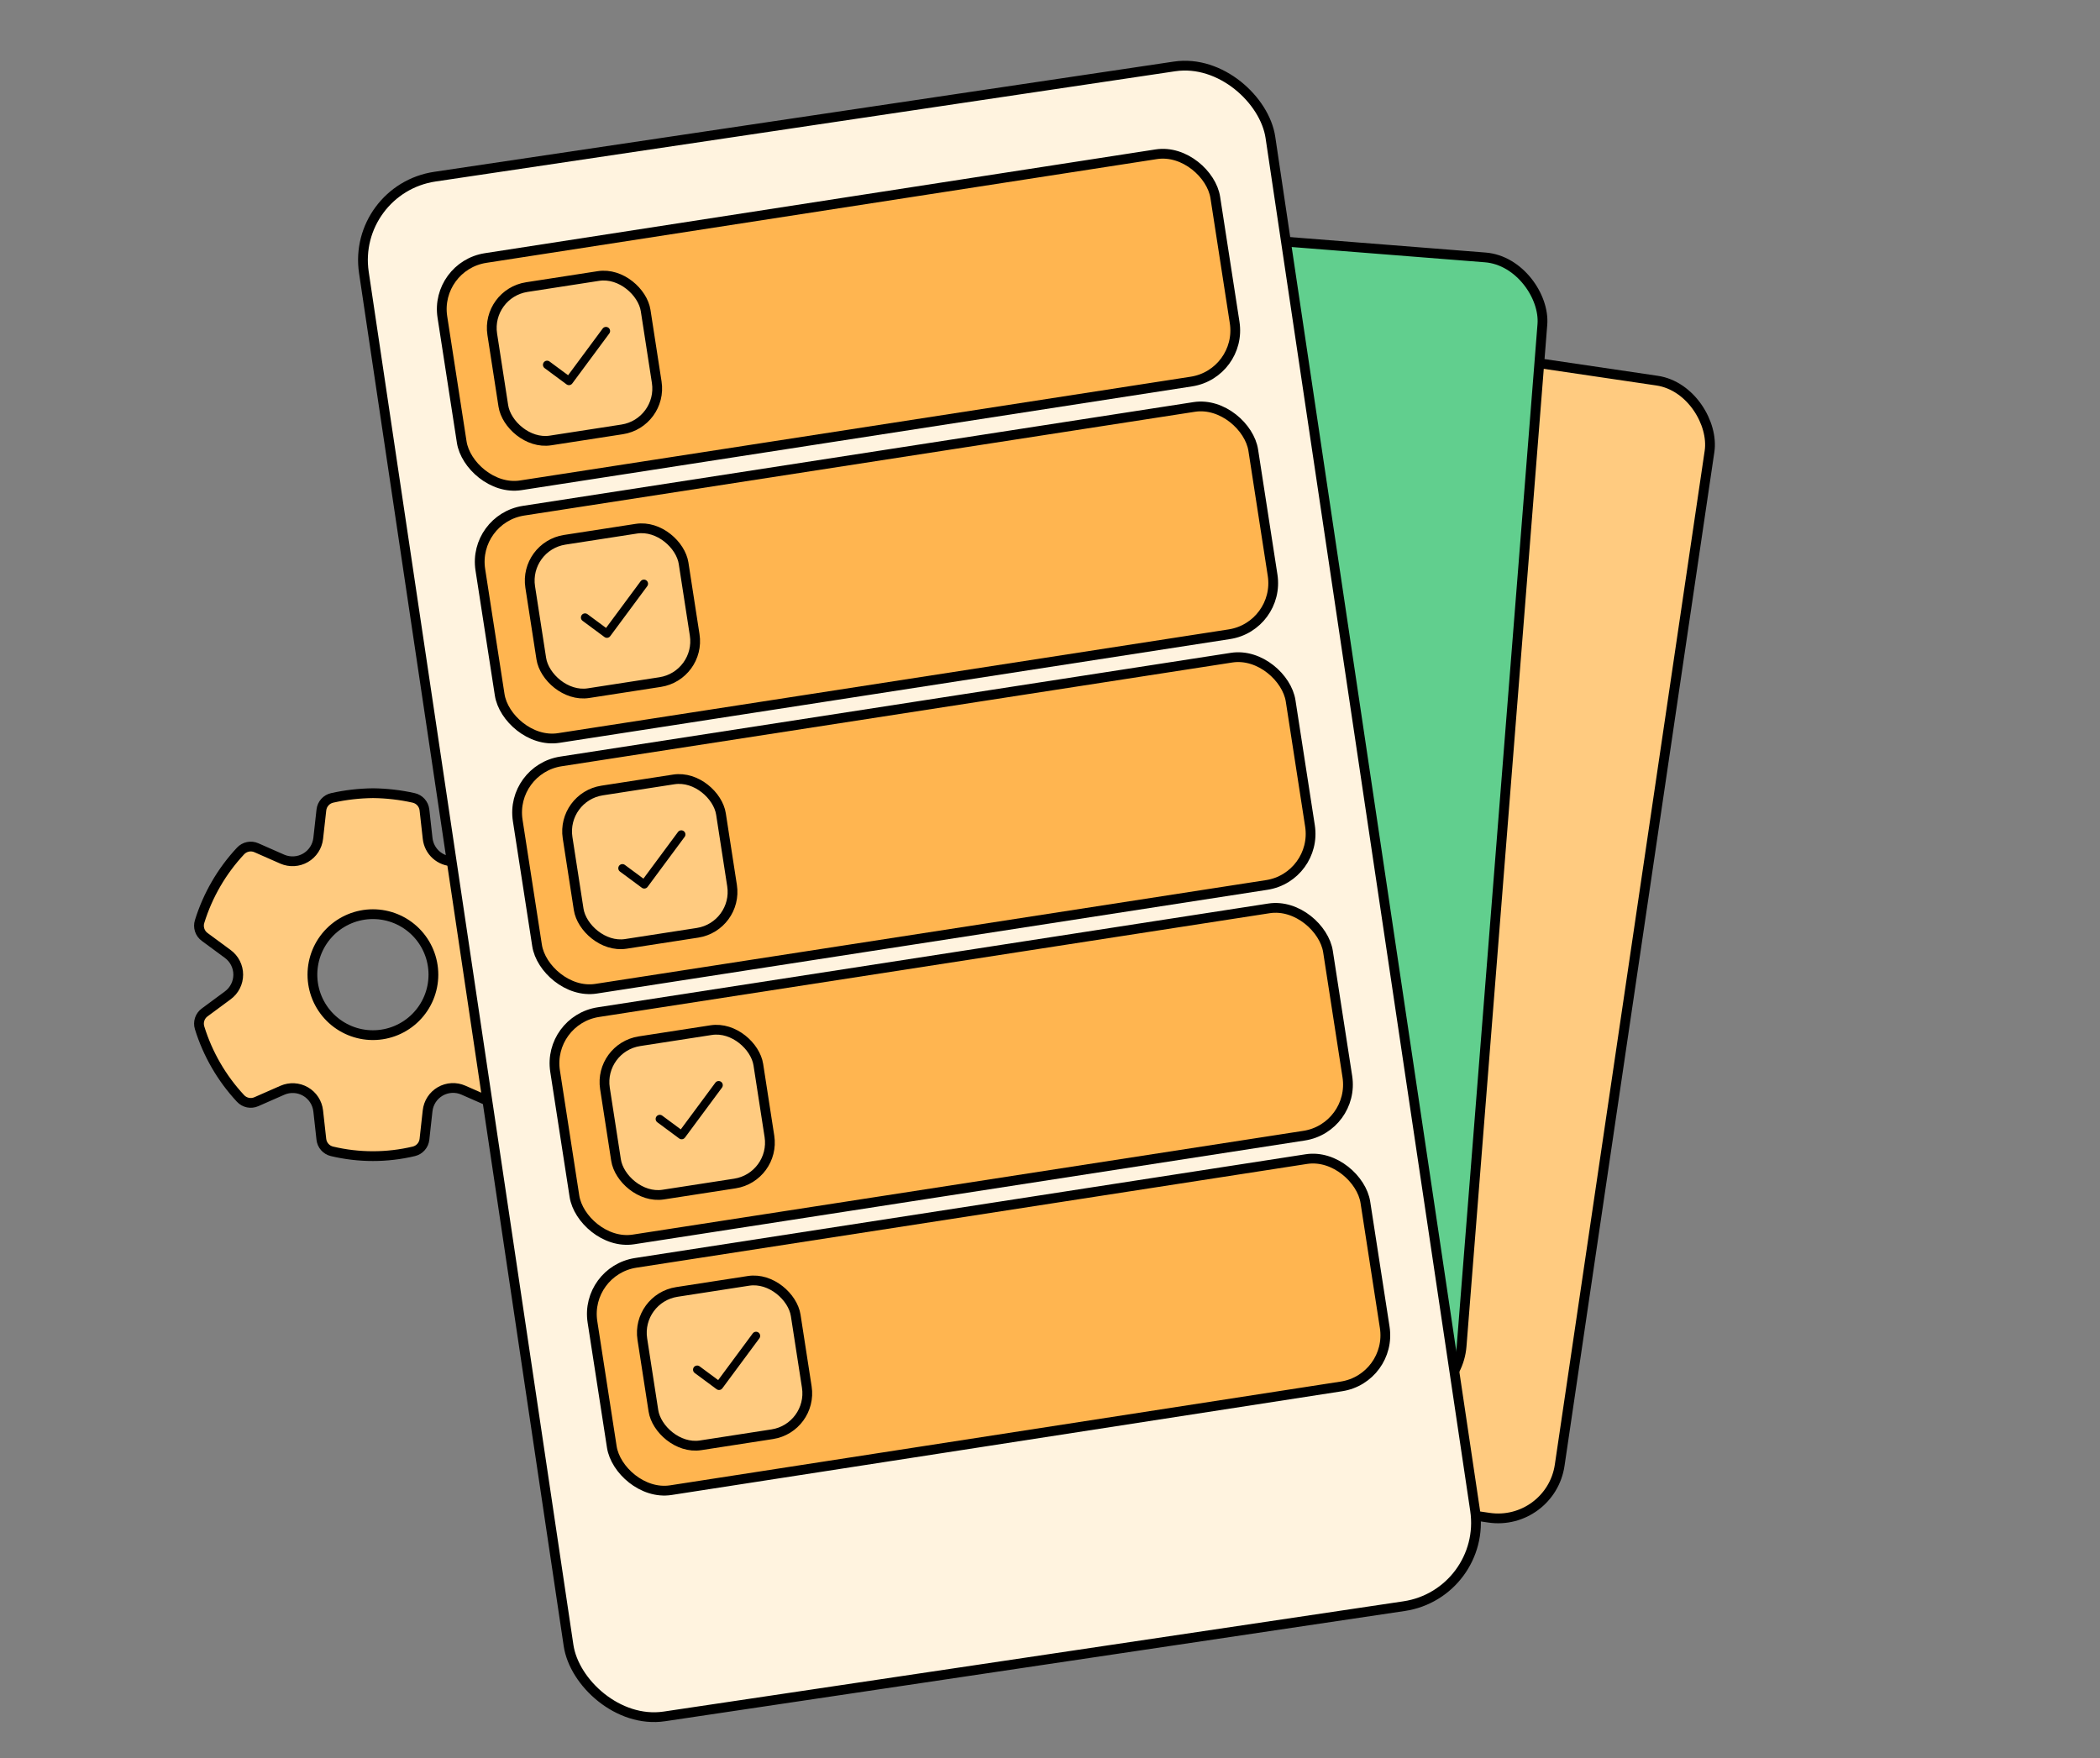
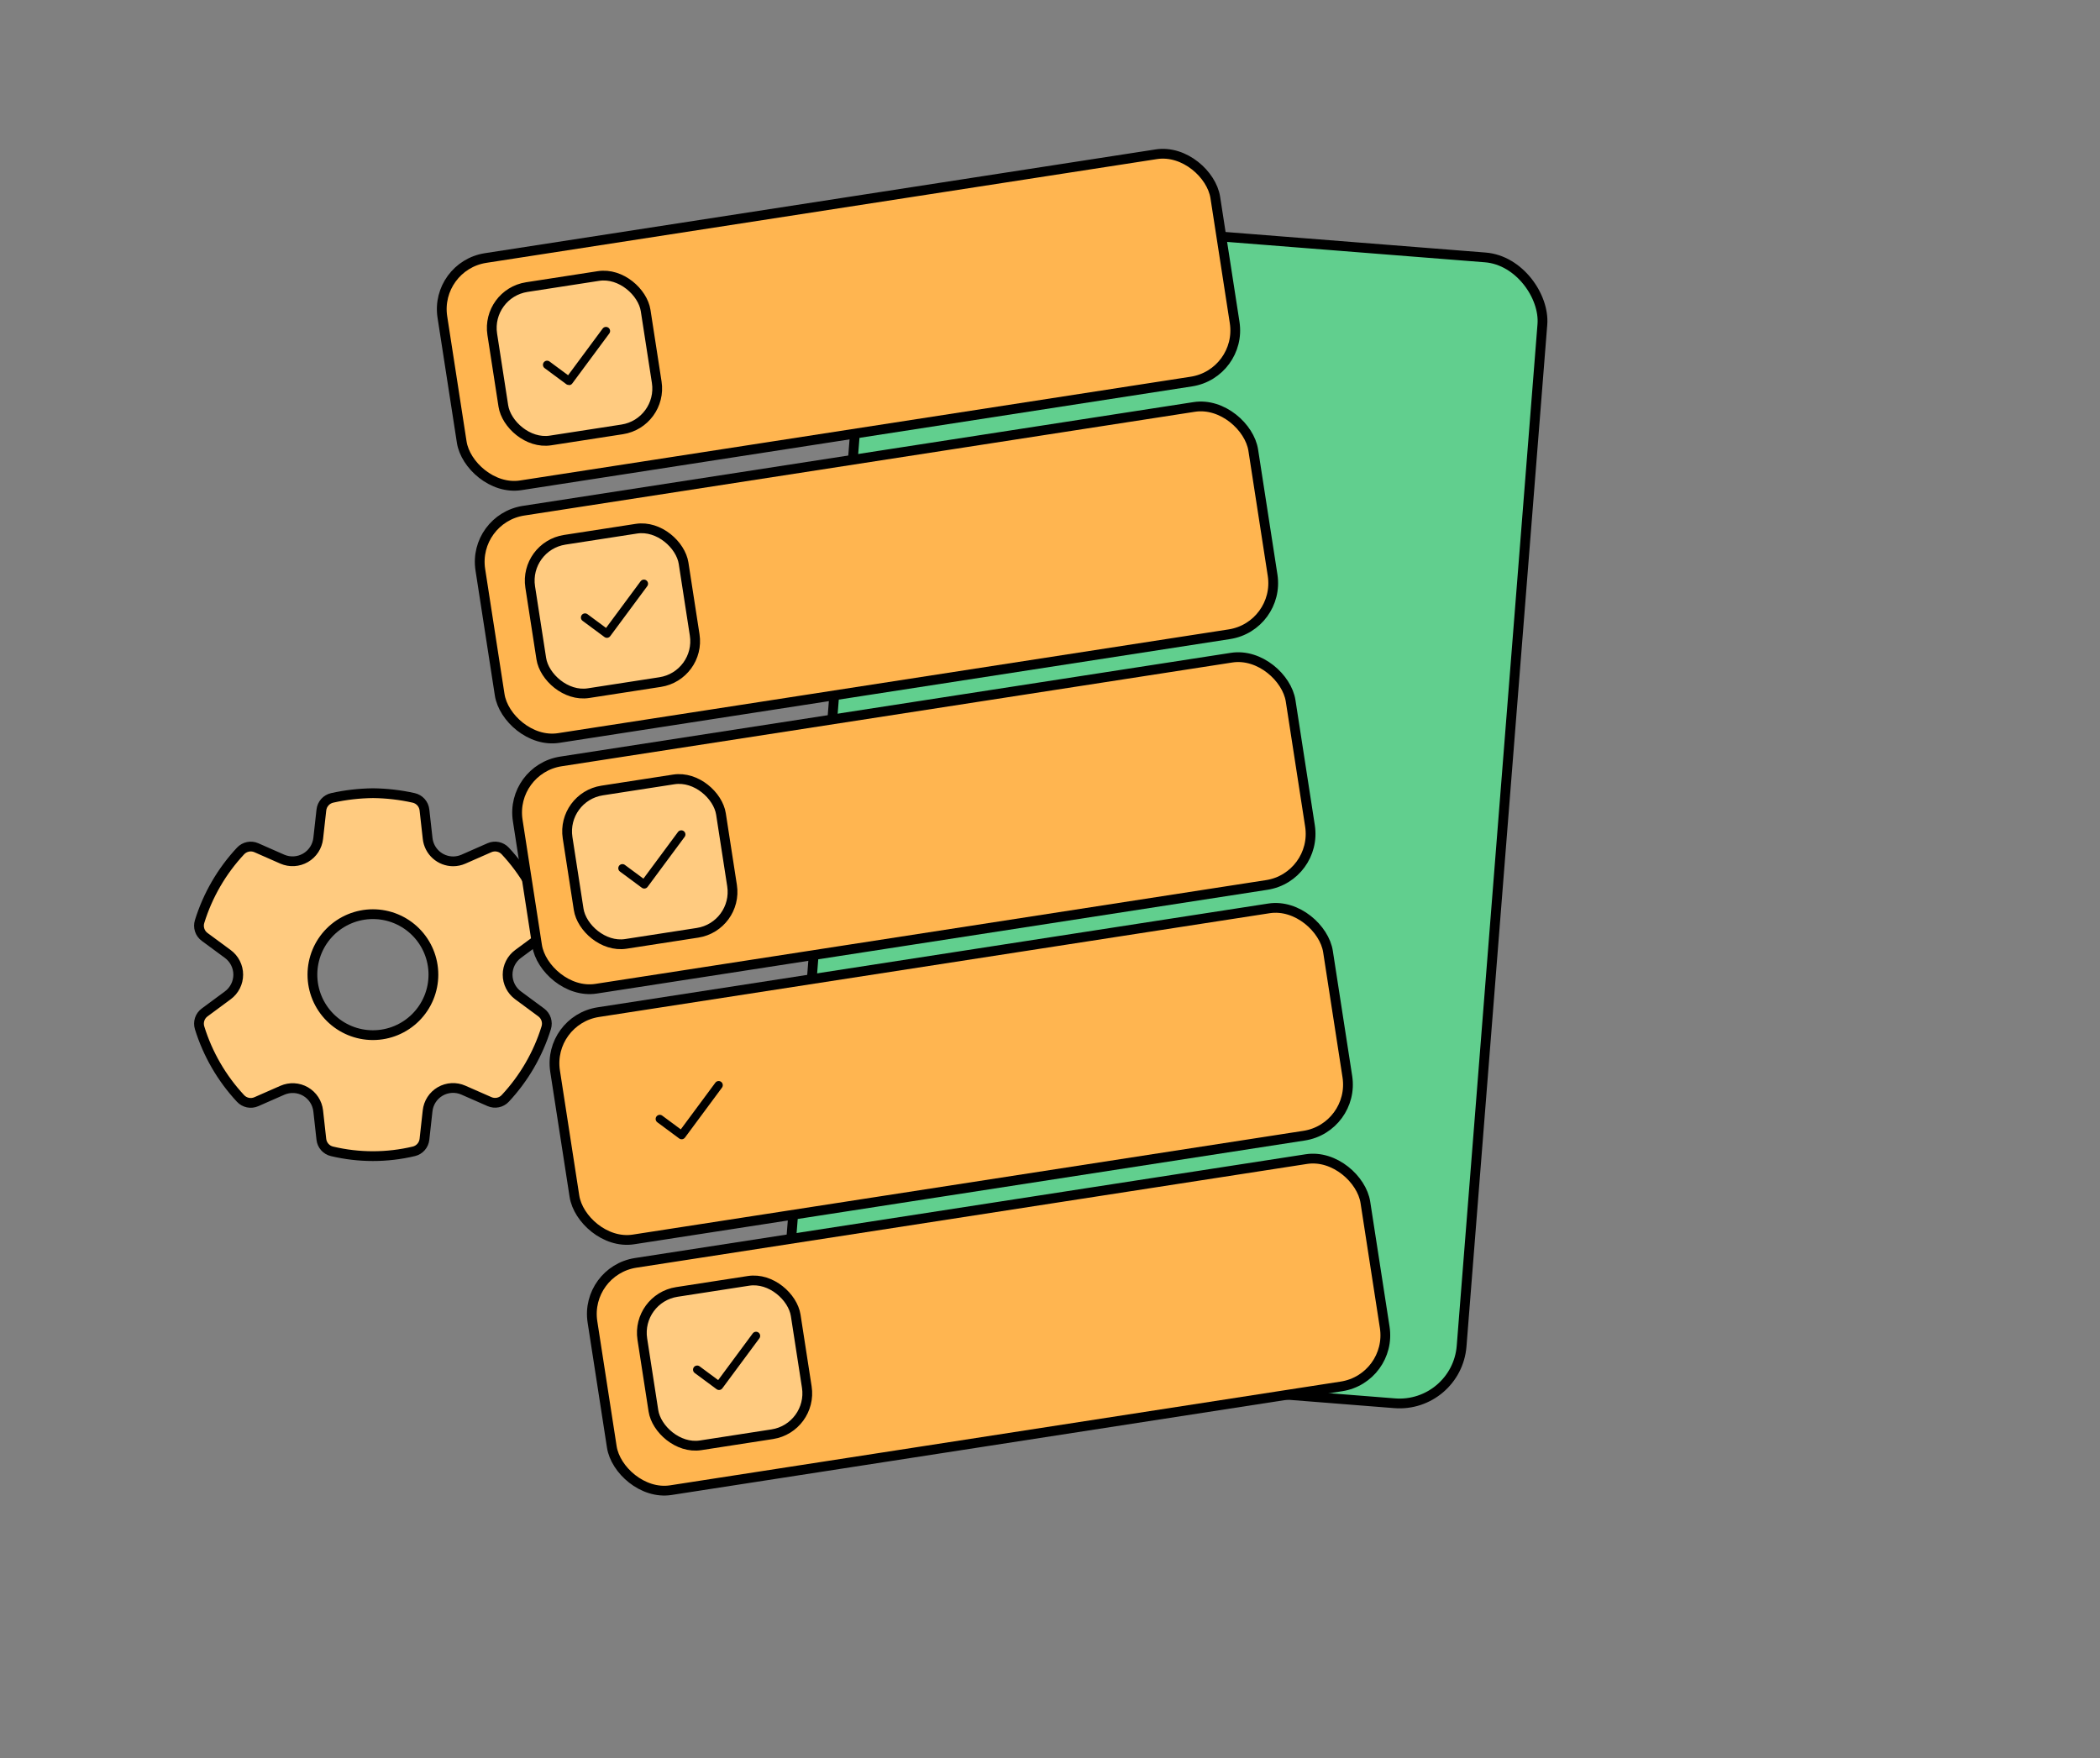
<svg xmlns="http://www.w3.org/2000/svg" width="430" height="360" viewBox="0 0 430 360" fill="none">
  <rect x="0" y="0" width="430" height="360" fill="#808080" stroke="none" />
  <path d="M84.698 163.387C81.972 162.779 79.191 162.456 76.398 162.424C73.541 162.457 70.749 162.778 68.024 163.387C67.442 163.516 66.914 163.824 66.517 164.269C66.119 164.713 65.871 165.271 65.807 165.865L65.159 171.677C65.067 172.497 64.783 173.284 64.332 173.975C63.88 174.666 63.274 175.241 62.56 175.655C61.846 176.069 61.046 176.311 60.222 176.36C59.398 176.409 58.575 176.265 57.817 175.939L52.49 173.594C51.949 173.356 51.348 173.292 50.769 173.411C50.191 173.53 49.663 173.826 49.26 174.257C45.408 178.379 42.539 183.321 40.87 188.71C40.693 189.278 40.697 189.886 40.883 190.451C41.068 191.016 41.425 191.509 41.905 191.86L46.634 195.344C47.3 195.833 47.841 196.472 48.214 197.209C48.587 197.946 48.782 198.761 48.782 199.587C48.782 200.413 48.587 201.227 48.214 201.964C47.841 202.701 47.3 203.34 46.634 203.829L41.905 207.323C41.426 207.674 41.069 208.166 40.883 208.73C40.698 209.294 40.694 209.902 40.87 210.469C42.539 215.862 45.405 220.808 49.254 224.938C49.657 225.37 50.184 225.666 50.763 225.786C51.341 225.905 51.943 225.841 52.484 225.604L57.835 223.253C58.589 222.926 59.409 222.779 60.23 222.825C61.05 222.872 61.849 223.109 62.561 223.52C64.004 224.356 64.968 225.827 65.156 227.487L65.801 233.3C65.864 233.885 66.107 234.436 66.496 234.877C66.885 235.319 67.402 235.629 67.975 235.765C73.486 237.075 79.227 237.075 84.738 235.765C85.311 235.629 85.827 235.319 86.216 234.877C86.606 234.436 86.849 233.885 86.912 233.3L87.556 227.477C87.644 226.657 87.923 225.869 88.373 225.177C88.822 224.485 89.429 223.909 90.143 223.495C90.857 223.082 91.658 222.843 92.482 222.798C93.306 222.752 94.129 222.902 94.883 223.235L100.232 225.585C100.773 225.823 101.374 225.886 101.953 225.767C102.532 225.648 103.059 225.352 103.462 224.919C107.309 220.794 110.174 215.853 111.845 210.466C112.023 209.899 112.019 209.29 111.833 208.725C111.648 208.161 111.29 207.668 110.811 207.317L106.088 203.829C105.422 203.341 104.881 202.702 104.507 201.965C104.134 201.228 103.939 200.414 103.939 199.588C103.939 198.761 104.133 197.947 104.506 197.21C104.878 196.472 105.419 195.833 106.085 195.344L110.808 191.854C111.286 191.502 111.643 191.01 111.827 190.446C112.012 189.882 112.016 189.274 111.839 188.707C110.171 183.318 107.304 178.377 103.453 174.254C103.049 173.822 102.522 173.527 101.943 173.408C101.365 173.289 100.763 173.353 100.223 173.591L94.896 175.936C94.232 176.228 93.515 176.38 92.79 176.382C91.493 176.38 90.241 175.899 89.277 175.032C88.312 174.164 87.701 172.971 87.562 171.681L86.912 165.862C86.848 165.27 86.6 164.713 86.204 164.269C85.807 163.825 85.279 163.517 84.698 163.387ZM76.358 211.974C73.073 211.974 69.922 210.669 67.599 208.346C65.275 206.023 63.97 202.872 63.97 199.587C63.97 196.301 65.275 193.151 67.599 190.827C69.922 188.504 73.073 187.199 76.358 187.199C79.643 187.199 82.794 188.504 85.117 190.827C87.44 193.151 88.746 196.301 88.746 199.587C88.746 202.872 87.44 206.023 85.117 208.346C82.794 210.669 79.643 211.974 76.358 211.974Z" fill="#FFCB80" stroke="black" stroke-width="2" stroke-linejoin="round" />
-   <rect x="214.832" y="59.55" width="138.568" height="235.375" rx="12.747" transform="rotate(8.407 214.832 59.55)" fill="#FFCB80" stroke="black" stroke-width="2" stroke-linejoin="round" />
  <rect x="178.689" y="42.797" width="138.568" height="235.375" rx="12.747" transform="rotate(4.52 178.689 42.797)" fill="#61CF8E" stroke="black" stroke-width="2" stroke-linejoin="round" />
-   <rect x="71.965" y="38.722" width="187.671" height="318.784" rx="17.264" transform="rotate(-8.478 71.965 38.722)" fill="#FFF3DF" stroke="black" stroke-width="2" stroke-linejoin="round" />
  <rect x="88.963" y="54.456" width="160.146" height="47.097" rx="10.594" transform="rotate(-8.796 88.963 54.456)" fill="#FFB550" stroke="black" stroke-width="2" stroke-linejoin="round" />
  <rect x="99.5" y="60.084" width="31.781" height="31.781" rx="8.467" transform="rotate(-8.796 99.5 60.084)" fill="#FFCB80" stroke="black" stroke-width="2" stroke-linejoin="round" />
-   <path d="M124.757 68.292L117.179 78.525C117.113 78.615 117.03 78.69 116.935 78.748C116.839 78.805 116.734 78.843 116.624 78.859C116.514 78.876 116.402 78.87 116.294 78.843C116.187 78.816 116.085 78.768 115.996 78.702L111.519 75.386C111.43 75.32 111.354 75.237 111.297 75.142C111.24 75.047 111.202 74.941 111.186 74.831C111.169 74.721 111.175 74.609 111.202 74.502C111.228 74.394 111.276 74.293 111.342 74.203C111.409 74.114 111.492 74.039 111.587 73.982C111.682 73.924 111.788 73.887 111.897 73.87C112.007 73.854 112.119 73.859 112.227 73.886C112.335 73.913 112.436 73.961 112.525 74.027L116.324 76.84L123.4 67.287C123.533 67.106 123.733 66.987 123.955 66.953C124.177 66.92 124.402 66.977 124.583 67.11C124.763 67.244 124.883 67.443 124.916 67.665C124.949 67.887 124.893 68.113 124.759 68.293L124.757 68.292Z" fill="black" />
+   <path d="M124.757 68.292L117.179 78.525C117.113 78.615 117.03 78.69 116.935 78.748C116.839 78.805 116.734 78.843 116.624 78.859C116.187 78.816 116.085 78.768 115.996 78.702L111.519 75.386C111.43 75.32 111.354 75.237 111.297 75.142C111.24 75.047 111.202 74.941 111.186 74.831C111.169 74.721 111.175 74.609 111.202 74.502C111.228 74.394 111.276 74.293 111.342 74.203C111.409 74.114 111.492 74.039 111.587 73.982C111.682 73.924 111.788 73.887 111.897 73.87C112.007 73.854 112.119 73.859 112.227 73.886C112.335 73.913 112.436 73.961 112.525 74.027L116.324 76.84L123.4 67.287C123.533 67.106 123.733 66.987 123.955 66.953C124.177 66.92 124.402 66.977 124.583 67.11C124.763 67.244 124.883 67.443 124.916 67.665C124.949 67.887 124.893 68.113 124.759 68.293L124.757 68.292Z" fill="black" />
  <rect x="96.734" y="106.201" width="160.146" height="47.097" rx="10.594" transform="rotate(-8.796 96.734 106.201)" fill="#FFB550" stroke="black" stroke-width="2" stroke-linejoin="round" />
  <rect x="107.27" y="111.829" width="31.781" height="31.781" rx="8.467" transform="rotate(-8.796 107.27 111.829)" fill="#FFCB80" stroke="black" stroke-width="2" stroke-linejoin="round" />
  <path d="M132.529 120.037L124.95 130.27C124.884 130.36 124.801 130.435 124.706 130.492C124.611 130.55 124.505 130.587 124.395 130.604C124.286 130.62 124.174 130.615 124.066 130.588C123.958 130.561 123.857 130.513 123.767 130.446L119.29 127.131C119.201 127.065 119.126 126.982 119.068 126.886C119.011 126.791 118.973 126.686 118.957 126.576C118.941 126.466 118.946 126.354 118.973 126.246C119 126.139 119.048 126.037 119.114 125.948C119.18 125.859 119.263 125.783 119.358 125.726C119.453 125.669 119.559 125.631 119.669 125.615C119.779 125.598 119.891 125.604 119.998 125.631C120.106 125.658 120.208 125.706 120.297 125.772L124.095 128.585L131.171 119.031C131.305 118.851 131.504 118.731 131.726 118.698C131.948 118.665 132.174 118.721 132.354 118.855C132.534 118.988 132.654 119.188 132.687 119.41C132.72 119.632 132.664 119.857 132.531 120.038L132.529 120.037Z" fill="black" />
  <rect x="104.389" y="157.542" width="160.146" height="47.097" rx="10.594" transform="rotate(-8.796 104.389 157.542)" fill="#FFB550" stroke="black" stroke-width="2" stroke-linejoin="round" />
  <rect x="114.924" y="163.17" width="31.781" height="31.781" rx="8.467" transform="rotate(-8.796 114.924 163.17)" fill="#FFCB80" stroke="black" stroke-width="2" stroke-linejoin="round" />
  <path d="M140.181 171.378L132.603 181.611C132.537 181.701 132.454 181.776 132.358 181.834C132.263 181.891 132.158 181.929 132.048 181.945C131.938 181.961 131.826 181.956 131.718 181.929C131.61 181.902 131.509 181.854 131.42 181.788L126.943 178.472C126.853 178.406 126.778 178.323 126.721 178.228C126.664 178.132 126.626 178.027 126.609 177.917C126.593 177.807 126.599 177.695 126.625 177.588C126.652 177.48 126.7 177.378 126.766 177.289C126.832 177.2 126.915 177.125 127.011 177.067C127.106 177.01 127.211 176.972 127.321 176.956C127.431 176.94 127.543 176.945 127.651 176.972C127.758 176.999 127.86 177.047 127.949 177.113L131.748 179.926L138.824 170.372C138.957 170.192 139.157 170.072 139.379 170.039C139.6 170.006 139.826 170.063 140.007 170.196C140.187 170.33 140.307 170.529 140.34 170.751C140.373 170.973 140.316 171.199 140.183 171.379L140.181 171.378Z" fill="black" />
  <rect x="112.041" y="208.883" width="160.146" height="47.097" rx="10.594" transform="rotate(-8.796 112.041 208.883)" fill="#FFB550" stroke="black" stroke-width="2" stroke-linejoin="round" />
-   <rect x="122.576" y="214.511" width="31.781" height="31.781" rx="8.467" transform="rotate(-8.796 122.576 214.511)" fill="#FFCB80" stroke="black" stroke-width="2" stroke-linejoin="round" />
  <path d="M147.832 222.719L140.253 232.953C140.187 233.042 140.104 233.118 140.009 233.175C139.914 233.232 139.808 233.27 139.698 233.286C139.588 233.303 139.476 233.297 139.369 233.27C139.261 233.243 139.159 233.195 139.07 233.129L134.593 229.813C134.504 229.747 134.428 229.664 134.371 229.569C134.314 229.474 134.276 229.368 134.26 229.258C134.243 229.149 134.249 229.037 134.276 228.929C134.303 228.821 134.351 228.72 134.417 228.63C134.483 228.541 134.566 228.466 134.661 228.409C134.756 228.352 134.862 228.314 134.972 228.297C135.081 228.281 135.193 228.286 135.301 228.313C135.409 228.34 135.51 228.388 135.6 228.454L139.398 231.267L146.474 221.714C146.608 221.533 146.807 221.414 147.029 221.381C147.251 221.347 147.477 221.404 147.657 221.537C147.837 221.671 147.957 221.87 147.99 222.092C148.023 222.314 147.967 222.54 147.833 222.72L147.832 222.719Z" fill="black" />
  <rect x="119.693" y="260.224" width="160.146" height="47.097" rx="10.594" transform="rotate(-8.796 119.693 260.224)" fill="#FFB550" stroke="black" stroke-width="2" stroke-linejoin="round" />
  <rect x="130.229" y="265.852" width="31.781" height="31.781" rx="8.467" transform="rotate(-8.796 130.229 265.852)" fill="#FFCB80" stroke="black" stroke-width="2" stroke-linejoin="round" />
  <path d="M155.488 274.06L147.909 284.294C147.843 284.383 147.76 284.458 147.665 284.516C147.57 284.573 147.464 284.611 147.354 284.627C147.245 284.644 147.133 284.638 147.025 284.611C146.917 284.584 146.816 284.536 146.726 284.47L142.249 281.154C142.16 281.088 142.085 281.005 142.027 280.91C141.97 280.815 141.932 280.709 141.916 280.599C141.9 280.49 141.905 280.378 141.932 280.27C141.959 280.162 142.007 280.061 142.073 279.971C142.139 279.882 142.222 279.807 142.317 279.75C142.412 279.692 142.518 279.655 142.628 279.638C142.738 279.622 142.85 279.627 142.957 279.654C143.065 279.681 143.167 279.729 143.256 279.795L147.054 282.608L154.13 273.055C154.264 272.874 154.463 272.755 154.685 272.721C154.907 272.688 155.133 272.745 155.313 272.878C155.493 273.012 155.613 273.211 155.646 273.433C155.679 273.655 155.623 273.881 155.49 274.061L155.488 274.06Z" fill="black" />
</svg>